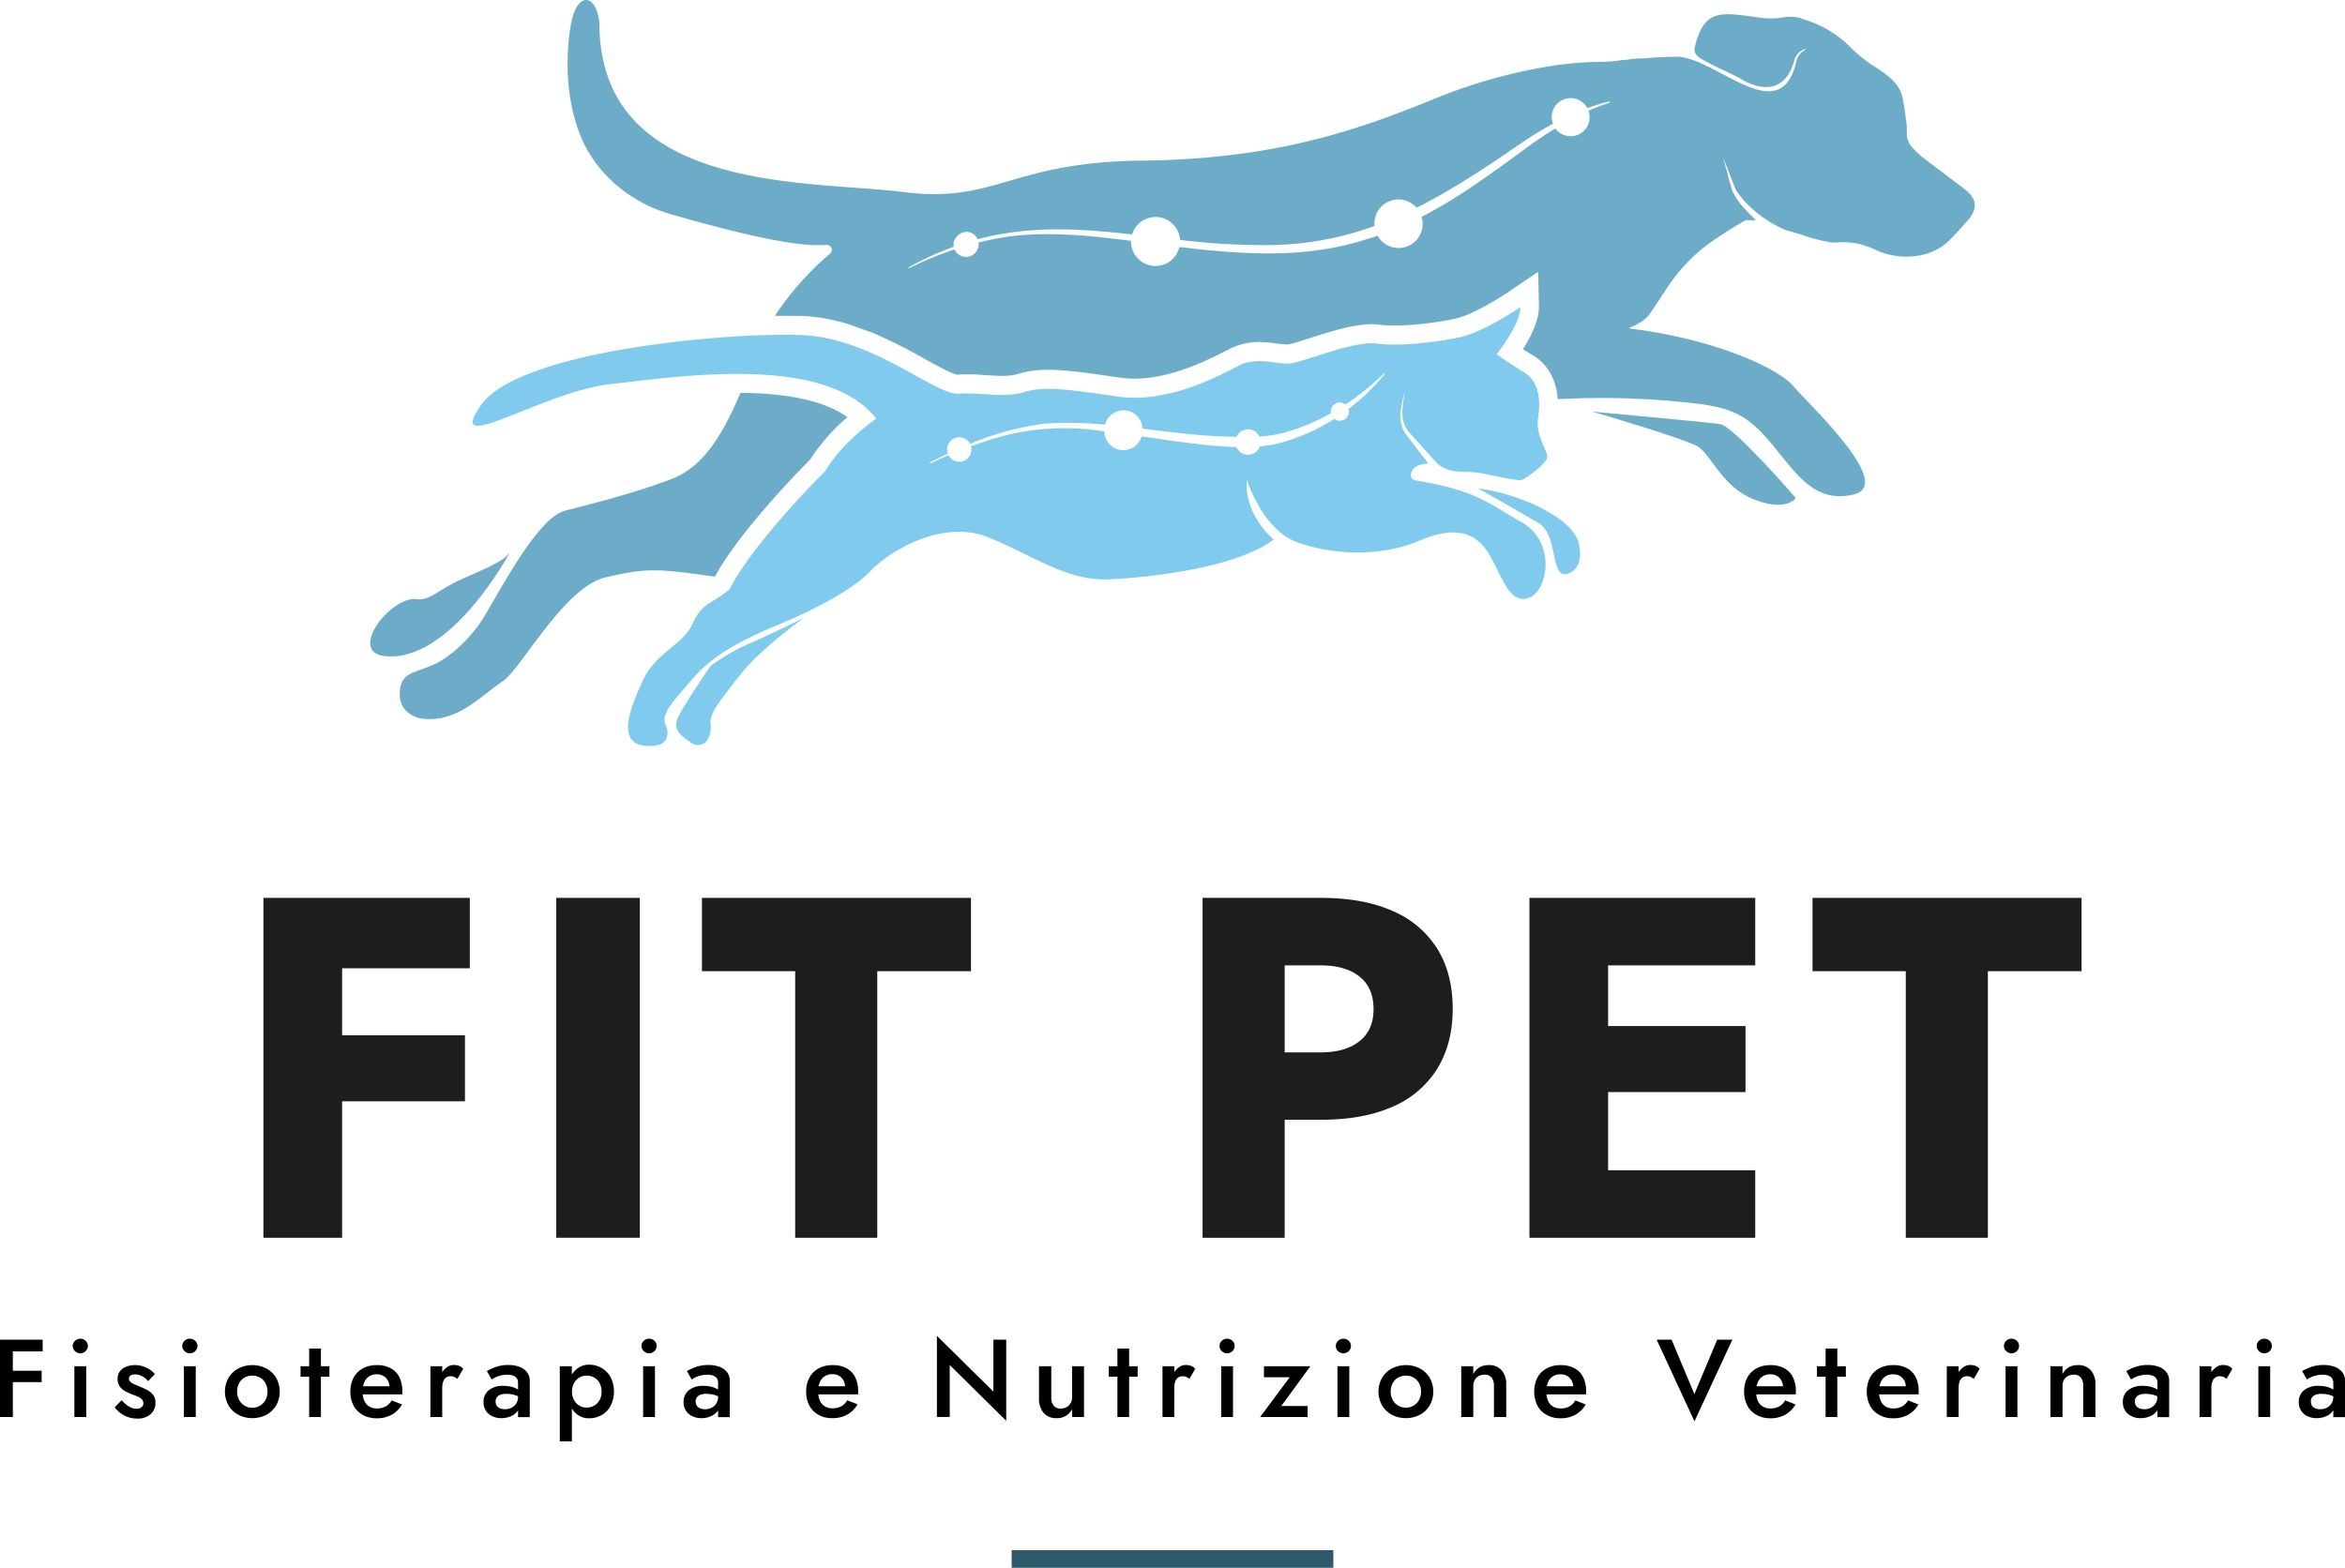
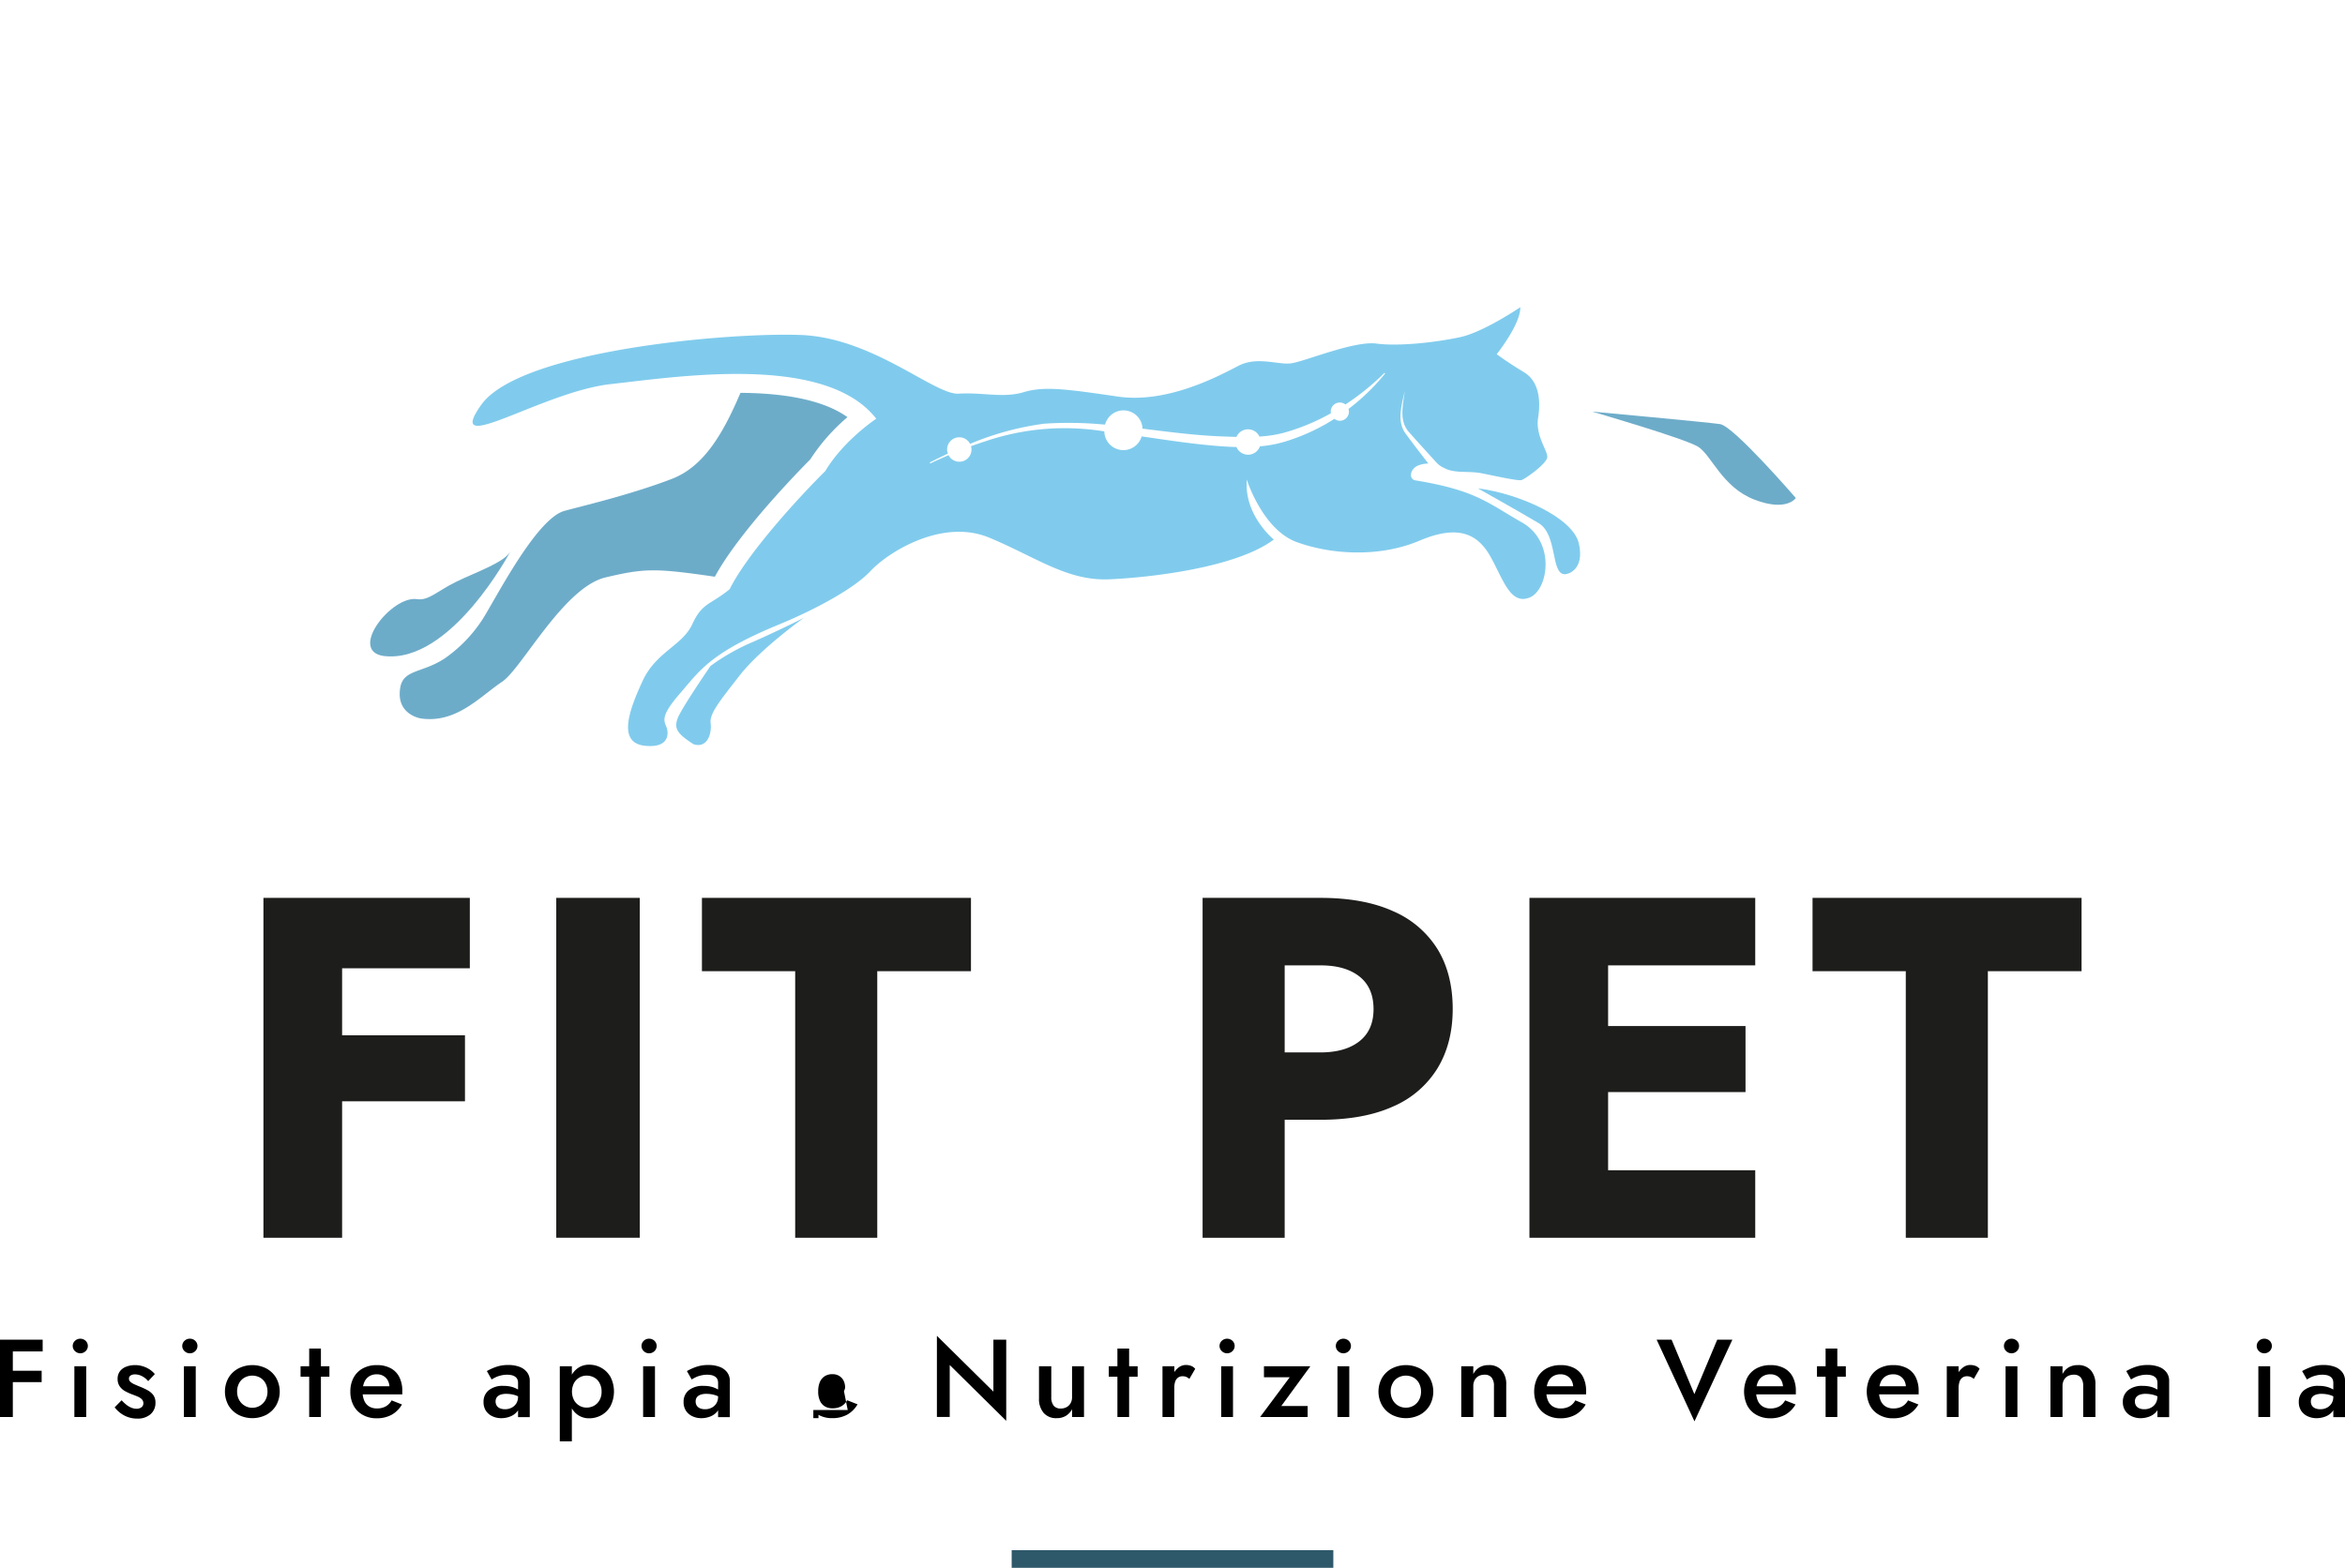
<svg xmlns="http://www.w3.org/2000/svg" viewBox="0 0 861.35 576">
  <defs>
    <style>.cls-1{fill:#1d1d1b;}.cls-2{fill:#80cbed;}.cls-3{fill:#6dacc9;}.cls-4{fill:#2e596a;}</style>
  </defs>
  <g id="Livello_2" data-name="Livello 2">
    <g id="Livello_2-2" data-name="Livello 2">
      <polygon class="cls-1" points="172.57 355.74 172.57 329.87 125.66 329.87 116.74 329.87 96.76 329.87 96.76 454.74 125.66 454.74 125.66 404.61 170.79 404.61 170.79 380.35 125.66 380.35 125.66 355.74 172.57 355.74" />
      <rect class="cls-1" x="204.32" y="329.87" width="30.68" height="124.86" />
      <polygon class="cls-1" points="356.65 329.87 257.83 329.87 257.83 356.81 292.08 356.81 292.08 454.74 322.23 454.74 322.23 356.81 356.65 356.81 356.65 329.87" />
      <path class="cls-1" d="M471.88,411.39h13.2q15.87,0,26.67-4.9a35.64,35.64,0,0,0,16.32-14.1q5.52-9.18,5.53-21.67,0-12.84-5.53-21.94a35.85,35.85,0,0,0-16.32-14q-10.8-4.9-26.67-4.91H441.73V454.74h30.15Zm0-56.72h13.2q9.09,0,14.27,4.1t5.17,12q0,7.68-5.17,11.77t-14.27,4.11h-13.2Z" />
      <polygon class="cls-1" points="644.72 429.94 590.68 429.94 590.68 401.22 641.15 401.22 641.15 376.96 590.68 376.96 590.68 354.67 644.72 354.67 644.72 329.87 590.68 329.87 581.76 329.87 561.78 329.87 561.78 454.74 581.76 454.74 590.68 454.74 644.72 454.74 644.72 429.94" />
      <polygon class="cls-1" points="764.59 329.87 665.77 329.87 665.77 356.81 700.02 356.81 700.02 454.74 730.17 454.74 730.17 356.81 764.59 356.81 764.59 329.87" />
      <path class="cls-2" d="M224.35,141.11c25.22-2.8,78.86-11.2,97.51,12.72,0,0-11.93,7.87-18.74,19.26-6.13,6-27.68,28.56-35.12,43.39-7.09,5.81-10.05,4.86-13.69,12.8S241,239.45,236.05,250.15,226.6,273,237,274s7.95-6.51,7.95-6.51c-1.21-2.86-2.32-4.5,4.9-12.82s11-14.82,36.31-25.25c12.57-5.17,27.44-13,33.67-19.7s26.17-19.43,43.56-12.18,28.66,16,44.19,15.29,46.67-4.35,60.31-14.61c0,0-11-8.85-9.92-22,0,0,5.78,18.45,18.48,23s30.25,5.65,45-.6,21.7-2.09,26.27,6.32,7.24,17.39,14.14,14.58S571.51,199,559,191.92s-16.64-11.73-39-15.42c-2.71-.34-2.21-4.43,1.23-5.6a10.09,10.09,0,0,1,3.42-.59c-2.65-3.45-5.72-7.41-8-10.53-3.83-4.68-1.82-10.81-.69-16.06-.6,5.15-2.23,11.06,1.78,15.25,2.73,3.12,6.75,7.5,9.84,10.91a8.14,8.14,0,0,0,2.54,1.9l.78.38c3.71,1.8,8.65.81,13.28,1.71s13.38,2.89,14.68,2.51,9.32-6,9.47-8.44-4.4-7.85-3.36-14.48.25-13.46-5.28-16.77-9.93-6.55-9.93-6.55,8.79-11,8.67-17.27c0,0-13.46,9.14-22.1,11s-22.34,3.47-30.73,2.36S478.9,133,474,133.51s-12.24-2.64-19.07.87-25.94,14-44.32,11.32-27-3.93-34.56-1.63-15.07,0-23.92.56-31.39-20.56-58-21.56S191,128.72,176.78,148.71,199.12,143.9,224.35,141.11Zm117.3,28.73c2.15-1.09,4.33-2.15,6.52-3.18a4.45,4.45,0,0,1,4.2-6,4.46,4.46,0,0,1,3.95,2.41,106.22,106.22,0,0,1,27.25-7.41,137.55,137.55,0,0,1,22.33.35,7,7,0,0,1,13.77,1.47c10,1.23,20.07,2.58,30.15,2.89,1.45.06,2.9.11,4.35.14a4.63,4.63,0,0,1,8.44-.12,46.23,46.23,0,0,0,8.64-1.31,77.39,77.39,0,0,0,17.62-7.26,3,3,0,0,1-.07-.6,3.33,3.33,0,0,1,5.4-2.62,91.79,91.79,0,0,0,14.23-11.51c.13-.18.42,0,.27.22a76.62,76.62,0,0,1-13.38,12.94,3.13,3.13,0,0,1,.16,1,3.33,3.33,0,0,1-3.34,3.33,3.28,3.28,0,0,1-2-.69,73.62,73.62,0,0,1-18,8.31,44.62,44.62,0,0,1-9.35,1.78,4.63,4.63,0,0,1-8.63.24c-1.51,0-3-.1-4.52-.19-10.19-.68-20.23-2.24-30.29-3.7a7,7,0,0,1-13.72-1.84A90.78,90.78,0,0,0,362.3,162q-2.83.92-5.64,1.94a4.46,4.46,0,0,1-8.25,3.28c-2.21,1-4.42,1.93-6.6,3C341.62,170.27,341.44,169.94,341.65,169.84Z" />
      <path class="cls-3" d="M262.58,211.88c8.91-16.48,31.07-39.1,35.05-43.11a70.77,70.77,0,0,1,13.66-15.51c-6.82-4.87-17.2-7.77-31-8.65-2.74-.18-5.51-.26-8.31-.28-6.51,15.32-13.58,27.16-25.25,31.63-15.48,5.93-33.76,10.16-39.41,11.73-10.49,2.93-25.46,32.71-30.21,40.05a52,52,0,0,1-13.69,14.11c-8.27,5.49-15.23,4-16.39,10.74-1.73,10,7.56,11.36,7.56,11.36,13.05,1.92,21.73-8.06,29.94-13.55,7.08-4.74,22.52-34.63,37.92-38.27C236.84,208.74,240.68,208.71,262.58,211.88Z" />
      <path class="cls-3" d="M140.88,241c24.66,3.11,46.67-38.52,46.67-38.52-2.22,4.21-13,7.78-20.26,11.39-6.71,3.32-9.87,6.87-14.12,6.25C143.88,218.73,127.83,239.06,140.88,241Z" />
      <path class="cls-2" d="M276.38,235.91a77.9,77.9,0,0,0-15.4,8.76s-10.86,15.77-12.13,19.4-.07,5.5,5.86,9.33c5.23,1.72,6.79-4.12,6.32-7.63S264,258,271.7,248.14,295.27,227,295.27,227,286.05,231.66,276.38,235.91Z" />
      <path class="cls-2" d="M542.84,179.42s15.06,8.44,22.26,12.73,4.37,18.94,9.76,18.82c1.25,0,7.24-1.79,5.07-11.32S557.79,181.3,542.84,179.42Z" />
      <path class="cls-3" d="M631.81,155.81c-5-.73-47-4.59-47-4.59s33.94,9.85,38.88,12.88,8.84,14.89,20.73,19.46,15.21-.59,15.21-.59S636.83,156.55,631.81,155.81Z" />
-       <path class="cls-3" d="M721.5,69.39c-5.22-4-10.45-7.86-15.63-11.85a34.74,34.74,0,0,1-3.21-3.1,7.45,7.45,0,0,1-2.12-3.87c-.07-.64-.12-1.31-.14-2,0-.42,0-.84,0-1.29a19.2,19.2,0,0,0-.42-4,70,70,0,0,0-1.17-7.5c-.87-4.13-3.93-6.91-7.25-9.3-.2-.15-.42-.28-.63-.43-1.3-.9-2.63-1.74-3.95-2.62a43,43,0,0,1-3.49-2.63q-1.86-1.54-3.61-3.28a40.18,40.18,0,0,0-15.51-9.82c-.59-.2-1.14-.36-1.69-.51-3-1.4-6.19-1.16-9.45-.55a30,30,0,0,1-6-.06c-14.67-1.94-21.2-4-24.73,10.83a3.33,3.33,0,0,0,1.32,3.47c4.05,2.91,13.35,6.59,15.7,8.19,9.22,5.27,16.77,3.74,19.63-7.19a6.15,6.15,0,0,1,3.34-3.66c1.15-.52,1-.12,0,.46a6.47,6.47,0,0,0-2.65,3.68c-5.7,26-29.68-1.52-44.07-1.54-3.95.08-8.4.23-11.91.64h0a31.79,31.79,0,0,0-5.71.39,21.27,21.27,0,0,1-2.83.26,39.92,39.92,0,0,1-6.38.59A125.18,125.18,0,0,0,570,24.2a192.59,192.59,0,0,0-43.79,12.39C498.07,48,468.07,58.48,419.53,59s-53.61,15.89-87.84,11.54S220.17,71.3,220.16,8.42v0C219-2.37,212.4-2.82,210.07,7.26c-1.42,6.11-4.18,27,4.21,45,5.47,11.69,16.95,22.1,32.18,26.46,27.59,7.89,47.16,12.19,57.1,11.25a1.82,1.82,0,0,1,1.35,3.19,108,108,0,0,0-20.08,22.57.22.22,0,0,0,.2.34c3.75-.06,6.94,0,9.37,0l1.56.08a69,69,0,0,1,15.86,3l8.66,3.12a185.57,185.57,0,0,1,19.11,9.55c4.57,2.53,10.26,5.68,12.17,5.81h0a70.19,70.19,0,0,1,9.22.11l2.92.19c3.72.24,7,.36,10.09-.57,4.41-1.34,9.18-1.75,15.47-1.35,5.75.37,12.61,1.37,22.11,2.75.9.13,1.82.23,2.75.29,14.53.93,29.81-7,36.34-10.36l1.07-.55a24.4,24.4,0,0,1,13.05-2.37c1.58.1,3.08.29,4.4.45,1.06.14,2.06.26,2.88.31a6.69,6.69,0,0,0,1.2,0c1.06-.12,4.8-1.33,7.53-2.2,7.77-2.5,17.44-5.6,24.34-5.16.44,0,.87.07,1.28.12.67.09,1.41.16,2.21.21,7.87.51,19.06-.92,26.13-2.46,6-1.31,16.24-7.66,19.68-10l10.26-7a.21.21,0,0,1,.33.17l.24,12.39c.1,5-2.88,11-5.75,15.51a.2.2,0,0,0,.06.27c1.1.71,2.31,1.47,3.58,2.23,3.35,2,8.29,6.53,9,15.85a.21.21,0,0,0,.21.19,297.39,297.39,0,0,1,42.53.77c18.55,1.7,25,3.07,34.65,14.23s16.27,23.67,31.42,20-16.44-32.93-22.12-39.66-28.82-17.4-60.18-21.29a.21.21,0,0,1,0-.4c1.7-.6,5.15-2.16,7-4.57.83-1.06,3.88-5.69,6.18-9.22a67.08,67.08,0,0,1,12.24-14.17c5.71-4.92,16.66-11.21,16.89-11.32.7-.34,4.37.18,3.8-.34a69,69,0,0,1-4.82-5,25,25,0,0,1-3.52-5.27v0c-.7-1.81-2.92-10.6-3.51-12.57.74,1.8,4,10.39,4.74,12v0c.44.68.93,1.33,1.42,2a34.88,34.88,0,0,0,2.39,2.79,43.48,43.48,0,0,0,11.46,8.49c.91.47,1.83.92,2.75,1.33l.85.28c5.29,1.33,8.93,3.06,14.59,4.05a14.32,14.32,0,0,0,3.76.33,24.35,24.35,0,0,1,9,.78,27.79,27.79,0,0,1,4.64,1.71,26.76,26.76,0,0,0,19.67,1.47,20.22,20.22,0,0,0,8.17-5.11c.39-.37.77-.76,1.14-1.15l.17-.18c1.67-1.78,3.27-3.62,4.92-5.43a10.34,10.34,0,0,0,2.63-4.54C725.83,74.14,724.59,71.72,721.5,69.39ZM591.2,37.71a78.71,78.71,0,0,0-7.79,3,5.73,5.73,0,0,1,.26.73,6.95,6.95,0,0,1-12.28,5.87.2.2,0,0,0-.27,0c-3.31,2-6.54,4.21-9.71,6.47-2.67,2-5.36,3.94-8.07,5.9-10,7.27-20.23,14.37-31.2,20,0,.15.11.27.15.42a8.85,8.85,0,0,1-16.21,6.65.2.2,0,0,0-.24-.08c-1.24.42-2.5.82-3.76,1.19-22.41,7.28-45.66,5.68-68.7,2.9a.2.2,0,0,0-.22.15,9,9,0,0,1-17.73-2.25c0-.06,0-.12,0-.18-5.21-.66-10.4-1.27-15.55-1.75-11.29-.92-22.66-1.24-33.79.92-2.26.41-4.49.91-6.71,1.46a5.23,5.23,0,0,1,.07.68,4.61,4.61,0,0,1-8.76,2,.2.2,0,0,0-.25-.11A130,130,0,0,0,334,98.48c-.19.1-.37-.22-.16-.32a114.4,114.4,0,0,1,16.35-7.47.18.18,0,0,0,.13-.22,4,4,0,0,1,.78-3.12,4.8,4.8,0,0,1,4.39-2.16A4.62,4.62,0,0,1,359,87.75a.2.2,0,0,0,.23.1c19.4-5.1,37.6-3.86,56.44-1.73a.21.21,0,0,0,.22-.15,9,9,0,0,1,17.54,2,.2.2,0,0,0,.18.19,251.39,251.39,0,0,0,34.31,1.85,115.5,115.5,0,0,0,36.82-6.94.21.21,0,0,0,.14-.21,8.82,8.82,0,0,1,15.37-6.63.21.21,0,0,0,.24,0c10.8-5.4,21.16-12,31.73-19.17q3.91-2.66,7.88-5.39c3.36-2.19,6.81-4.28,10.36-6.21a6.7,6.7,0,0,1-.28-.79,6.94,6.94,0,0,1,12.77-5.1.21.21,0,0,0,.24.09,70.34,70.34,0,0,1,7.94-2.37C591.31,37.31,591.42,37.66,591.2,37.71Zm21-16.29Z" />
      <rect class="cls-4" x="371.6" y="569.53" width="118.15" height="6.47" />
      <path d="M4.71,492.19v28.42H0V492.19Zm-1.75,0H15.67v4.31H3ZM3,503.6h12.3v4.18H3Z" />
      <path d="M27.54,492.6a2.88,2.88,0,0,1,3.92,0,2.62,2.62,0,0,1,0,3.79,2.8,2.8,0,0,1-3.92,0,2.58,2.58,0,0,1,0-3.79Zm4.13,9.34v18.67H27.32V501.94Z" />
      <path d="M46.48,516.14a7.16,7.16,0,0,0,1.83,1.06,5.15,5.15,0,0,0,1.87.37A3,3,0,0,0,52,517a1.77,1.77,0,0,0,.66-1.46,2,2,0,0,0-.52-1.4,4.45,4.45,0,0,0-1.46-1c-.63-.28-1.36-.57-2.2-.87A21.48,21.48,0,0,1,46,511.13a5.88,5.88,0,0,1-2-1.76,4.63,4.63,0,0,1-.8-2.77,4.56,4.56,0,0,1,.88-2.84,5.11,5.11,0,0,1,2.35-1.68,9,9,0,0,1,3.19-.55,9.13,9.13,0,0,1,2.9.45A10,10,0,0,1,55,503.15a8.89,8.89,0,0,1,1.87,1.67l-2.44,2.6a7.21,7.21,0,0,0-2.19-1.79,5.66,5.66,0,0,0-2.68-.69,2.78,2.78,0,0,0-1.58.41,1.31,1.31,0,0,0-.61,1.17,1.55,1.55,0,0,0,.54,1.16,5.37,5.37,0,0,0,1.47.91c.6.27,1.29.56,2,.86a21.36,21.36,0,0,1,2.88,1.34,6.46,6.46,0,0,1,2.07,1.78,4.62,4.62,0,0,1,.77,2.76,5.4,5.4,0,0,1-1.81,4.25,7.07,7.07,0,0,1-4.85,1.6,10.09,10.09,0,0,1-3.53-.59,10.35,10.35,0,0,1-2.8-1.54,11.72,11.72,0,0,1-2-2l2.56-2.6A14.72,14.72,0,0,0,46.48,516.14Z" />
      <path d="M67.78,492.6a2.7,2.7,0,0,1,1.93-.77,2.74,2.74,0,0,1,2,.77,2.6,2.6,0,0,1,0,3.79,2.72,2.72,0,0,1-2,.8,2.69,2.69,0,0,1-1.93-.8,2.56,2.56,0,0,1,0-3.79Zm4.12,9.34v18.67H67.55V501.94Z" />
      <path d="M83.93,506.2a9.26,9.26,0,0,1,3.62-3.43,11.29,11.29,0,0,1,10.29,0,9.32,9.32,0,0,1,3.59,3.43,10.38,10.38,0,0,1,0,10.13,9.37,9.37,0,0,1-3.59,3.45,11.29,11.29,0,0,1-10.29,0,9.31,9.31,0,0,1-3.62-3.45,10.45,10.45,0,0,1,0-10.13Zm3.92,8.14a5.5,5.5,0,0,0,9.66,0,6.2,6.2,0,0,0,.74-3.07,6.29,6.29,0,0,0-.74-3.08,5.14,5.14,0,0,0-2-2.07,5.91,5.91,0,0,0-5.69,0,5.16,5.16,0,0,0-2,2.07,6.4,6.4,0,0,0-.73,3.08A6.31,6.31,0,0,0,87.85,514.34Z" />
      <path d="M121,501.94v3.85h-10.6v-3.85Zm-3.12-6.5v25.17h-4.31V495.44Z" />
      <path d="M133.22,519.8a8.4,8.4,0,0,1-3.35-3.41,10.72,10.72,0,0,1-1.18-5.12,10.56,10.56,0,0,1,1.2-5.15,8.38,8.38,0,0,1,3.39-3.39,10.58,10.58,0,0,1,5.16-1.2,10.41,10.41,0,0,1,5.05,1.14,7.47,7.47,0,0,1,3.19,3.27,11.1,11.1,0,0,1,1.09,5.13c0,.22,0,.45,0,.69s0,.42,0,.53h-16.4v-3H144l-1.34,1.87a5.11,5.11,0,0,0,.26-.65,2,2,0,0,0,.14-.69,5.45,5.45,0,0,0-.58-2.6,4.31,4.31,0,0,0-1.63-1.7,4.62,4.62,0,0,0-2.41-.61,5.2,5.2,0,0,0-2.83.73,4.76,4.76,0,0,0-1.78,2.11,8.21,8.21,0,0,0-.63,3.41,7.92,7.92,0,0,0,.59,3.41,4.64,4.64,0,0,0,1.8,2.15,5.37,5.37,0,0,0,2.89.73,6.47,6.47,0,0,0,3.16-.73,5.56,5.56,0,0,0,2.2-2.23l3.81,1.5a10.13,10.13,0,0,1-3.81,3.8,11.41,11.41,0,0,1-5.57,1.28A10.1,10.1,0,0,1,133.22,519.8Z" />
-       <path d="M162.43,520.61h-4.34V501.94h4.34Zm4.44-14.74a3.33,3.33,0,0,0-1.35-.24,2.71,2.71,0,0,0-1.79.57,3.23,3.23,0,0,0-1,1.56,8.11,8.11,0,0,0-.3,2.34l-1.46-.86a9,9,0,0,1,.83-4,7.69,7.69,0,0,1,2.15-2.76,4.38,4.38,0,0,1,2.74-1,5.71,5.71,0,0,1,1.91.32,3.63,3.63,0,0,1,1.54,1.1L168,506.6A5,5,0,0,0,166.87,505.87Z" />
      <path d="M182.44,516.41a2.6,2.6,0,0,0,1.24,1,4.67,4.67,0,0,0,1.81.33,5.15,5.15,0,0,0,2.41-.55,4.34,4.34,0,0,0,1.73-1.56,4.46,4.46,0,0,0,.65-2.44l.65,2.44a4.47,4.47,0,0,1-1,3,6.18,6.18,0,0,1-2.6,1.81,9,9,0,0,1-3.18.59,7.67,7.67,0,0,1-3.25-.69,5.72,5.72,0,0,1-2.4-2,5.79,5.79,0,0,1-.89-3.25,5.35,5.35,0,0,1,1.91-4.32,8.15,8.15,0,0,1,5.4-1.61,11.43,11.43,0,0,1,3.23.41,9.94,9.94,0,0,1,2.25,1,5.43,5.43,0,0,1,1.26,1v2.23a8.64,8.64,0,0,0-2.68-1.3,10.92,10.92,0,0,0-3-.41,6,6,0,0,0-2.24.35,2.84,2.84,0,0,0-1.28.95,2.61,2.61,0,0,0-.42,1.51A2.88,2.88,0,0,0,182.44,516.41Zm-3.61-12.69a20.74,20.74,0,0,1,3.29-1.5,13.31,13.31,0,0,1,4.63-.73,11.45,11.45,0,0,1,4.06.67,6.13,6.13,0,0,1,2.78,2,5,5,0,0,1,1,3.16v13.32h-4.3V508.15a3.39,3.39,0,0,0-.28-1.46,2.52,2.52,0,0,0-.84-.94,3.79,3.79,0,0,0-1.28-.53,7.75,7.75,0,0,0-1.58-.16,9.37,9.37,0,0,0-2.46.31,8.85,8.85,0,0,0-2,.73,13.89,13.89,0,0,0-1.26.71Z" />
      <path d="M205.62,529.54v-27.6h4.43v27.6Zm18.64-13a8.63,8.63,0,0,1-3.33,3.37,9.1,9.1,0,0,1-4.51,1.16,7.16,7.16,0,0,1-4.12-1.2,7.82,7.82,0,0,1-2.74-3.41,14.56,14.56,0,0,1,0-10.45,7.94,7.94,0,0,1,2.74-3.41,7,7,0,0,1,4.12-1.22,8.92,8.92,0,0,1,7.84,4.53,11.84,11.84,0,0,1,0,10.63Zm-4.06-8.48a5.1,5.1,0,0,0-2-2,5.82,5.82,0,0,0-2.8-.67,5.12,5.12,0,0,0-2.52.67,5.34,5.34,0,0,0-2,2,6.9,6.9,0,0,0,0,6.41,5.41,5.41,0,0,0,2,2,5.12,5.12,0,0,0,2.52.67,5.72,5.72,0,0,0,2.8-.69,5.31,5.31,0,0,0,2-2,6.15,6.15,0,0,0,.77-3.17A6.24,6.24,0,0,0,220.2,508.09Z" />
      <path d="M236.46,492.6a2.72,2.72,0,0,1,1.93-.77,2.78,2.78,0,0,1,2,.77,2.62,2.62,0,0,1,0,3.79,2.76,2.76,0,0,1-2,.8,2.71,2.71,0,0,1-1.93-.8,2.58,2.58,0,0,1,0-3.79Zm4.12,9.34v18.67h-4.35V501.94Z" />
      <path d="M255.92,516.41a2.64,2.64,0,0,0,1.24,1,4.67,4.67,0,0,0,1.81.33,5.15,5.15,0,0,0,2.41-.55,4.34,4.34,0,0,0,1.73-1.56,4.46,4.46,0,0,0,.65-2.44l.65,2.44a4.47,4.47,0,0,1-1,3,6.21,6.21,0,0,1-2.59,1.81,9.09,9.09,0,0,1-3.19.59,7.67,7.67,0,0,1-3.25-.69,5.64,5.64,0,0,1-2.39-2,5.72,5.72,0,0,1-.9-3.25,5.35,5.35,0,0,1,1.91-4.32,8.15,8.15,0,0,1,5.4-1.61,11.43,11.43,0,0,1,3.23.41,9.94,9.94,0,0,1,2.25,1,5,5,0,0,1,1.26,1v2.23a8.64,8.64,0,0,0-2.68-1.3,10.92,10.92,0,0,0-3-.41,6.08,6.08,0,0,0-2.24.35,2.84,2.84,0,0,0-1.28.95,2.61,2.61,0,0,0-.42,1.51A2.88,2.88,0,0,0,255.92,516.41Zm-3.61-12.69a20.74,20.74,0,0,1,3.29-1.5,13.35,13.35,0,0,1,4.63-.73,11.45,11.45,0,0,1,4.06.67,6.07,6.07,0,0,1,2.78,2,5,5,0,0,1,1,3.16v13.32h-4.3V508.15a3.39,3.39,0,0,0-.28-1.46,2.44,2.44,0,0,0-.84-.94,3.79,3.79,0,0,0-1.28-.53,7.75,7.75,0,0,0-1.58-.16,9.37,9.37,0,0,0-2.46.31,8.85,8.85,0,0,0-2,.73,13.89,13.89,0,0,0-1.26.71Z" />
-       <path d="M300.64,519.8a8.4,8.4,0,0,1-3.35-3.41,10.72,10.72,0,0,1-1.17-5.12,10.56,10.56,0,0,1,1.19-5.15,8.38,8.38,0,0,1,3.39-3.39,10.6,10.6,0,0,1,5.16-1.2,10.41,10.41,0,0,1,5.05,1.14,7.47,7.47,0,0,1,3.19,3.27,11.1,11.1,0,0,1,1.1,5.13c0,.22,0,.45,0,.69s0,.42,0,.53H298.75v-3h12.63L310,511.11a6.87,6.87,0,0,0,.27-.65,2.28,2.28,0,0,0,.14-.69,5.45,5.45,0,0,0-.59-2.6,4.24,4.24,0,0,0-1.63-1.7,4.62,4.62,0,0,0-2.41-.61,5.15,5.15,0,0,0-2.82.73,4.78,4.78,0,0,0-1.79,2.11,8.21,8.21,0,0,0-.63,3.41,7.92,7.92,0,0,0,.59,3.41,4.6,4.6,0,0,0,1.81,2.15,5.31,5.31,0,0,0,2.88.73,6.51,6.51,0,0,0,3.17-.73,5.6,5.6,0,0,0,2.19-2.23l3.81,1.5a10.13,10.13,0,0,1-3.81,3.8,11.37,11.37,0,0,1-5.56,1.28A10.11,10.11,0,0,1,300.64,519.8Z" />
+       <path d="M300.64,519.8c0,.22,0,.45,0,.69s0,.42,0,.53H298.75v-3h12.63L310,511.11a6.87,6.87,0,0,0,.27-.65,2.28,2.28,0,0,0,.14-.69,5.45,5.45,0,0,0-.59-2.6,4.24,4.24,0,0,0-1.63-1.7,4.62,4.62,0,0,0-2.41-.61,5.15,5.15,0,0,0-2.82.73,4.78,4.78,0,0,0-1.79,2.11,8.21,8.21,0,0,0-.63,3.41,7.92,7.92,0,0,0,.59,3.41,4.6,4.6,0,0,0,1.81,2.15,5.31,5.31,0,0,0,2.88.73,6.51,6.51,0,0,0,3.17-.73,5.6,5.6,0,0,0,2.19-2.23l3.81,1.5a10.13,10.13,0,0,1-3.81,3.8,11.37,11.37,0,0,1-5.56,1.28A10.11,10.11,0,0,1,300.64,519.8Z" />
      <path d="M369.6,492.19V522l-20.75-20.5v19.08h-4.71V490.77l20.75,20.5V492.19Z" />
      <path d="M387,516.39a3.14,3.14,0,0,0,2.64,1.09,4.31,4.31,0,0,0,2.15-.52,3.73,3.73,0,0,0,1.46-1.46,4.34,4.34,0,0,0,.53-2.2V501.94h4.39v18.67h-4.39v-2.88a6.25,6.25,0,0,1-2.29,2.45,6.38,6.38,0,0,1-3.35.84,6,6,0,0,1-4.81-1.95,7.82,7.82,0,0,1-1.69-5.28V501.94h4.51V513.3A4.92,4.92,0,0,0,387,516.39Z" />
      <path d="M417.87,501.94v3.85h-10.6v-3.85Zm-3.13-6.5v25.17h-4.3V495.44Z" />
      <path d="M431.31,520.61H427V501.94h4.35Zm4.44-14.74a3.38,3.38,0,0,0-1.36-.24,2.7,2.7,0,0,0-1.78.57,3.09,3.09,0,0,0-1,1.56,8.11,8.11,0,0,0-.3,2.34l-1.47-.86a9,9,0,0,1,.84-4,7.69,7.69,0,0,1,2.15-2.76,4.38,4.38,0,0,1,2.74-1,5.71,5.71,0,0,1,1.91.32,3.69,3.69,0,0,1,1.54,1.1l-2.15,3.69A5,5,0,0,0,435.75,505.87Z" />
      <path d="M448.78,492.6a2.88,2.88,0,0,1,3.92,0,2.62,2.62,0,0,1,0,3.79,2.8,2.8,0,0,1-3.92,0,2.58,2.58,0,0,1,0-3.79Zm4.12,9.34v18.67h-4.34V501.94Z" />
      <path d="M464.27,506v-4.06h17.05l-10.68,14.61h9.67v4.06H462.85L473.73,506Z" />
      <path d="M491.49,492.6a2.88,2.88,0,0,1,3.92,0,2.62,2.62,0,0,1,0,3.79,2.8,2.8,0,0,1-3.92,0,2.58,2.58,0,0,1,0-3.79Zm4.12,9.34v18.67h-4.34V501.94Z" />
      <path d="M507.65,506.2a9.24,9.24,0,0,1,3.61-3.43,11.29,11.29,0,0,1,10.29,0,9.28,9.28,0,0,1,3.6,3.43,10.38,10.38,0,0,1,0,10.13,9.33,9.33,0,0,1-3.6,3.45,11.29,11.29,0,0,1-10.29,0,9.29,9.29,0,0,1-3.61-3.45,10.38,10.38,0,0,1,0-10.13Zm3.92,8.14a5.38,5.38,0,0,0,4.83,2.82,5.38,5.38,0,0,0,4.83-2.82,6.2,6.2,0,0,0,.73-3.07,6.29,6.29,0,0,0-.73-3.08,5.16,5.16,0,0,0-2-2.07,5.89,5.89,0,0,0-5.68,0,5.09,5.09,0,0,0-2,2.07,6.29,6.29,0,0,0-.73,3.08A6.2,6.2,0,0,0,511.57,514.34Z" />
      <path d="M547.9,506.12a3.12,3.12,0,0,0-2.6-1.06,4.49,4.49,0,0,0-2.19.51,3.55,3.55,0,0,0-1.44,1.46,4.62,4.62,0,0,0-.51,2.21v11.37h-4.42V501.94h4.42v2.88a6.1,6.1,0,0,1,2.3-2.48,6.46,6.46,0,0,1,3.3-.81,6,6,0,0,1,4.84,1.93,7.77,7.77,0,0,1,1.66,5.26v11.89h-4.51V509.24A4.86,4.86,0,0,0,547.9,506.12Z" />
      <path d="M568.06,519.8a8.33,8.33,0,0,1-3.35-3.41,11.67,11.67,0,0,1,0-10.27,8.38,8.38,0,0,1,3.39-3.39,10.58,10.58,0,0,1,5.16-1.2,10.41,10.41,0,0,1,5.05,1.14,7.52,7.52,0,0,1,3.19,3.27,11.1,11.1,0,0,1,1.09,5.13c0,.22,0,.45,0,.69s0,.42,0,.53h-16.4v-3H578.8l-1.34,1.87a5.11,5.11,0,0,0,.26-.65,2,2,0,0,0,.14-.69,5.34,5.34,0,0,0-.59-2.6,4.22,4.22,0,0,0-1.62-1.7,4.65,4.65,0,0,0-2.42-.61,5.15,5.15,0,0,0-2.82.73,4.76,4.76,0,0,0-1.78,2.11,8.21,8.21,0,0,0-.63,3.41,7.92,7.92,0,0,0,.59,3.41,4.64,4.64,0,0,0,1.8,2.15,5.37,5.37,0,0,0,2.89.73,6.47,6.47,0,0,0,3.16-.73,5.47,5.47,0,0,0,2.19-2.23l3.82,1.5a10.09,10.09,0,0,1-3.82,3.8,11.34,11.34,0,0,1-5.56,1.28A10.1,10.1,0,0,1,568.06,519.8Z" />
      <path d="M630.76,492.19h5.56l-13.92,30-13.89-30H614l8.36,20Z" />
      <path d="M645.15,519.8a8.4,8.4,0,0,1-3.35-3.41,11.76,11.76,0,0,1,0-10.27,8.38,8.38,0,0,1,3.39-3.39,10.6,10.6,0,0,1,5.16-1.2,10.38,10.38,0,0,1,5,1.14,7.47,7.47,0,0,1,3.19,3.27,11.1,11.1,0,0,1,1.1,5.13c0,.22,0,.45,0,.69s0,.42,0,.53h-16.4v-3h12.62l-1.34,1.87a6.87,6.87,0,0,0,.27-.65,2.28,2.28,0,0,0,.14-.69,5.45,5.45,0,0,0-.59-2.6,4.22,4.22,0,0,0-1.62-1.7,4.65,4.65,0,0,0-2.42-.61,5.15,5.15,0,0,0-2.82.73,4.78,4.78,0,0,0-1.79,2.11,8.21,8.21,0,0,0-.63,3.41,8.07,8.07,0,0,0,.59,3.41,4.6,4.6,0,0,0,1.81,2.15,5.31,5.31,0,0,0,2.88.73,6.51,6.51,0,0,0,3.17-.73,5.6,5.6,0,0,0,2.19-2.23l3.82,1.5a10.23,10.23,0,0,1-3.82,3.8,11.37,11.37,0,0,1-5.56,1.28A10.11,10.11,0,0,1,645.15,519.8Z" />
      <path d="M678,501.94v3.85h-10.6v-3.85Zm-3.13-6.5v25.17h-4.3V495.44Z" />
      <path d="M690.22,519.8a8.33,8.33,0,0,1-3.35-3.41,11.67,11.67,0,0,1,0-10.27,8.26,8.26,0,0,1,3.39-3.39,10.56,10.56,0,0,1,5.15-1.2,10.45,10.45,0,0,1,5.06,1.14,7.5,7.5,0,0,1,3.18,3.27,11.1,11.1,0,0,1,1.1,5.13c0,.22,0,.45,0,.69s0,.42,0,.53h-16.4v-3H701l-1.34,1.87a6.87,6.87,0,0,0,.27-.65,2.28,2.28,0,0,0,.14-.69,5.45,5.45,0,0,0-.59-2.6,4.22,4.22,0,0,0-1.62-1.7,4.65,4.65,0,0,0-2.42-.61,5.15,5.15,0,0,0-2.82.73,4.78,4.78,0,0,0-1.79,2.11,8.21,8.21,0,0,0-.63,3.41,8.07,8.07,0,0,0,.59,3.41,4.6,4.6,0,0,0,1.81,2.15,5.34,5.34,0,0,0,2.88.73,6.48,6.48,0,0,0,3.17-.73,5.6,5.6,0,0,0,2.19-2.23l3.82,1.5a10.16,10.16,0,0,1-3.82,3.8,11.37,11.37,0,0,1-5.56,1.28A10,10,0,0,1,690.22,519.8Z" />
      <path d="M719.43,520.61h-4.35V501.94h4.35Zm4.44-14.74a3.38,3.38,0,0,0-1.36-.24,2.72,2.72,0,0,0-1.79.57,3.14,3.14,0,0,0-1,1.56,8.11,8.11,0,0,0-.3,2.34l-1.47-.86a9,9,0,0,1,.84-4,7.69,7.69,0,0,1,2.15-2.76,4.38,4.38,0,0,1,2.74-1,5.76,5.76,0,0,1,1.91.32,3.69,3.69,0,0,1,1.54,1.1L725,506.6A5,5,0,0,0,723.87,505.87Z" />
      <path d="M736.9,492.6a2.88,2.88,0,0,1,3.92,0,2.62,2.62,0,0,1,0,3.79,2.8,2.8,0,0,1-3.92,0,2.58,2.58,0,0,1,0-3.79Zm4.12,9.34v18.67h-4.34V501.94Z" />
      <path d="M764.33,506.12a3.14,3.14,0,0,0-2.6-1.06,4.55,4.55,0,0,0-2.2.51,3.55,3.55,0,0,0-1.44,1.46,4.62,4.62,0,0,0-.5,2.21v11.37h-4.43V501.94h4.43v2.88a6.08,6.08,0,0,1,2.29-2.48,6.5,6.5,0,0,1,3.31-.81,6,6,0,0,1,4.83,1.93,7.77,7.77,0,0,1,1.66,5.26v11.89h-4.5V509.24A4.92,4.92,0,0,0,764.33,506.12Z" />
      <path d="M784.58,516.41a2.6,2.6,0,0,0,1.24,1,4.67,4.67,0,0,0,1.81.33,5.15,5.15,0,0,0,2.41-.55,4.34,4.34,0,0,0,1.73-1.56,4.46,4.46,0,0,0,.65-2.44l.65,2.44a4.47,4.47,0,0,1-1,3,6.21,6.21,0,0,1-2.59,1.81,9.09,9.09,0,0,1-3.19.59,7.67,7.67,0,0,1-3.25-.69,5.64,5.64,0,0,1-2.39-2,5.72,5.72,0,0,1-.9-3.25,5.35,5.35,0,0,1,1.91-4.32,8.15,8.15,0,0,1,5.4-1.61,11.43,11.43,0,0,1,3.23.41,9.94,9.94,0,0,1,2.25,1,5,5,0,0,1,1.26,1v2.23a8.64,8.64,0,0,0-2.68-1.3,10.92,10.92,0,0,0-3-.41,6,6,0,0,0-2.24.35,2.84,2.84,0,0,0-1.28.95,2.61,2.61,0,0,0-.42,1.51A2.88,2.88,0,0,0,784.58,516.41ZM781,503.72a20.74,20.74,0,0,1,3.29-1.5,13.31,13.31,0,0,1,4.63-.73,11.45,11.45,0,0,1,4.06.67,6.07,6.07,0,0,1,2.78,2,5,5,0,0,1,1,3.16v13.32h-4.3V508.15a3.39,3.39,0,0,0-.28-1.46,2.44,2.44,0,0,0-.84-.94,3.79,3.79,0,0,0-1.28-.53,7.75,7.75,0,0,0-1.58-.16,9.37,9.37,0,0,0-2.46.31,8.85,8.85,0,0,0-2,.73,13.89,13.89,0,0,0-1.26.71Z" />
-       <path d="M812.27,520.61h-4.34V501.94h4.34Zm4.45-14.74a3.41,3.41,0,0,0-1.36-.24,2.72,2.72,0,0,0-1.79.57,3.14,3.14,0,0,0-1,1.56,7.76,7.76,0,0,0-.31,2.34l-1.46-.86a9.14,9.14,0,0,1,.83-4,7.8,7.8,0,0,1,2.15-2.76,4.4,4.4,0,0,1,2.74-1,5.67,5.67,0,0,1,1.91.32,3.63,3.63,0,0,1,1.54,1.1l-2.15,3.69A5.15,5.15,0,0,0,816.72,505.87Z" />
      <path d="M829.75,492.6a2.72,2.72,0,0,1,1.93-.77,2.78,2.78,0,0,1,2,.77,2.62,2.62,0,0,1,0,3.79,2.76,2.76,0,0,1-2,.8,2.71,2.71,0,0,1-1.93-.8,2.58,2.58,0,0,1,0-3.79Zm4.12,9.34v18.67h-4.35V501.94Z" />
      <path d="M849.21,516.41a2.64,2.64,0,0,0,1.24,1,4.67,4.67,0,0,0,1.81.33,5.22,5.22,0,0,0,2.42-.55,4.38,4.38,0,0,0,1.72-1.56,4.46,4.46,0,0,0,.65-2.44l.65,2.44a4.47,4.47,0,0,1-1,3,6.21,6.21,0,0,1-2.59,1.81,9.09,9.09,0,0,1-3.19.59,7.67,7.67,0,0,1-3.25-.69,5.64,5.64,0,0,1-2.39-2,5.72,5.72,0,0,1-.9-3.25,5.35,5.35,0,0,1,1.91-4.32,8.15,8.15,0,0,1,5.4-1.61,11.43,11.43,0,0,1,3.23.41,9.75,9.75,0,0,1,2.25,1,5,5,0,0,1,1.26,1v2.23a8.64,8.64,0,0,0-2.68-1.3,10.92,10.92,0,0,0-3-.41,6.08,6.08,0,0,0-2.24.35,2.9,2.9,0,0,0-1.28.95,2.61,2.61,0,0,0-.42,1.51A2.88,2.88,0,0,0,849.21,516.41Zm-3.61-12.69a20.74,20.74,0,0,1,3.29-1.5,13.35,13.35,0,0,1,4.63-.73,11.45,11.45,0,0,1,4.06.67,6.07,6.07,0,0,1,2.78,2,5,5,0,0,1,1,3.16v13.32h-4.3V508.15a3.39,3.39,0,0,0-.28-1.46,2.44,2.44,0,0,0-.84-.94,3.79,3.79,0,0,0-1.28-.53,7.75,7.75,0,0,0-1.58-.16,9.24,9.24,0,0,0-2.45.31,8.76,8.76,0,0,0-2,.73,13.89,13.89,0,0,0-1.26.71Z" />
    </g>
  </g>
</svg>